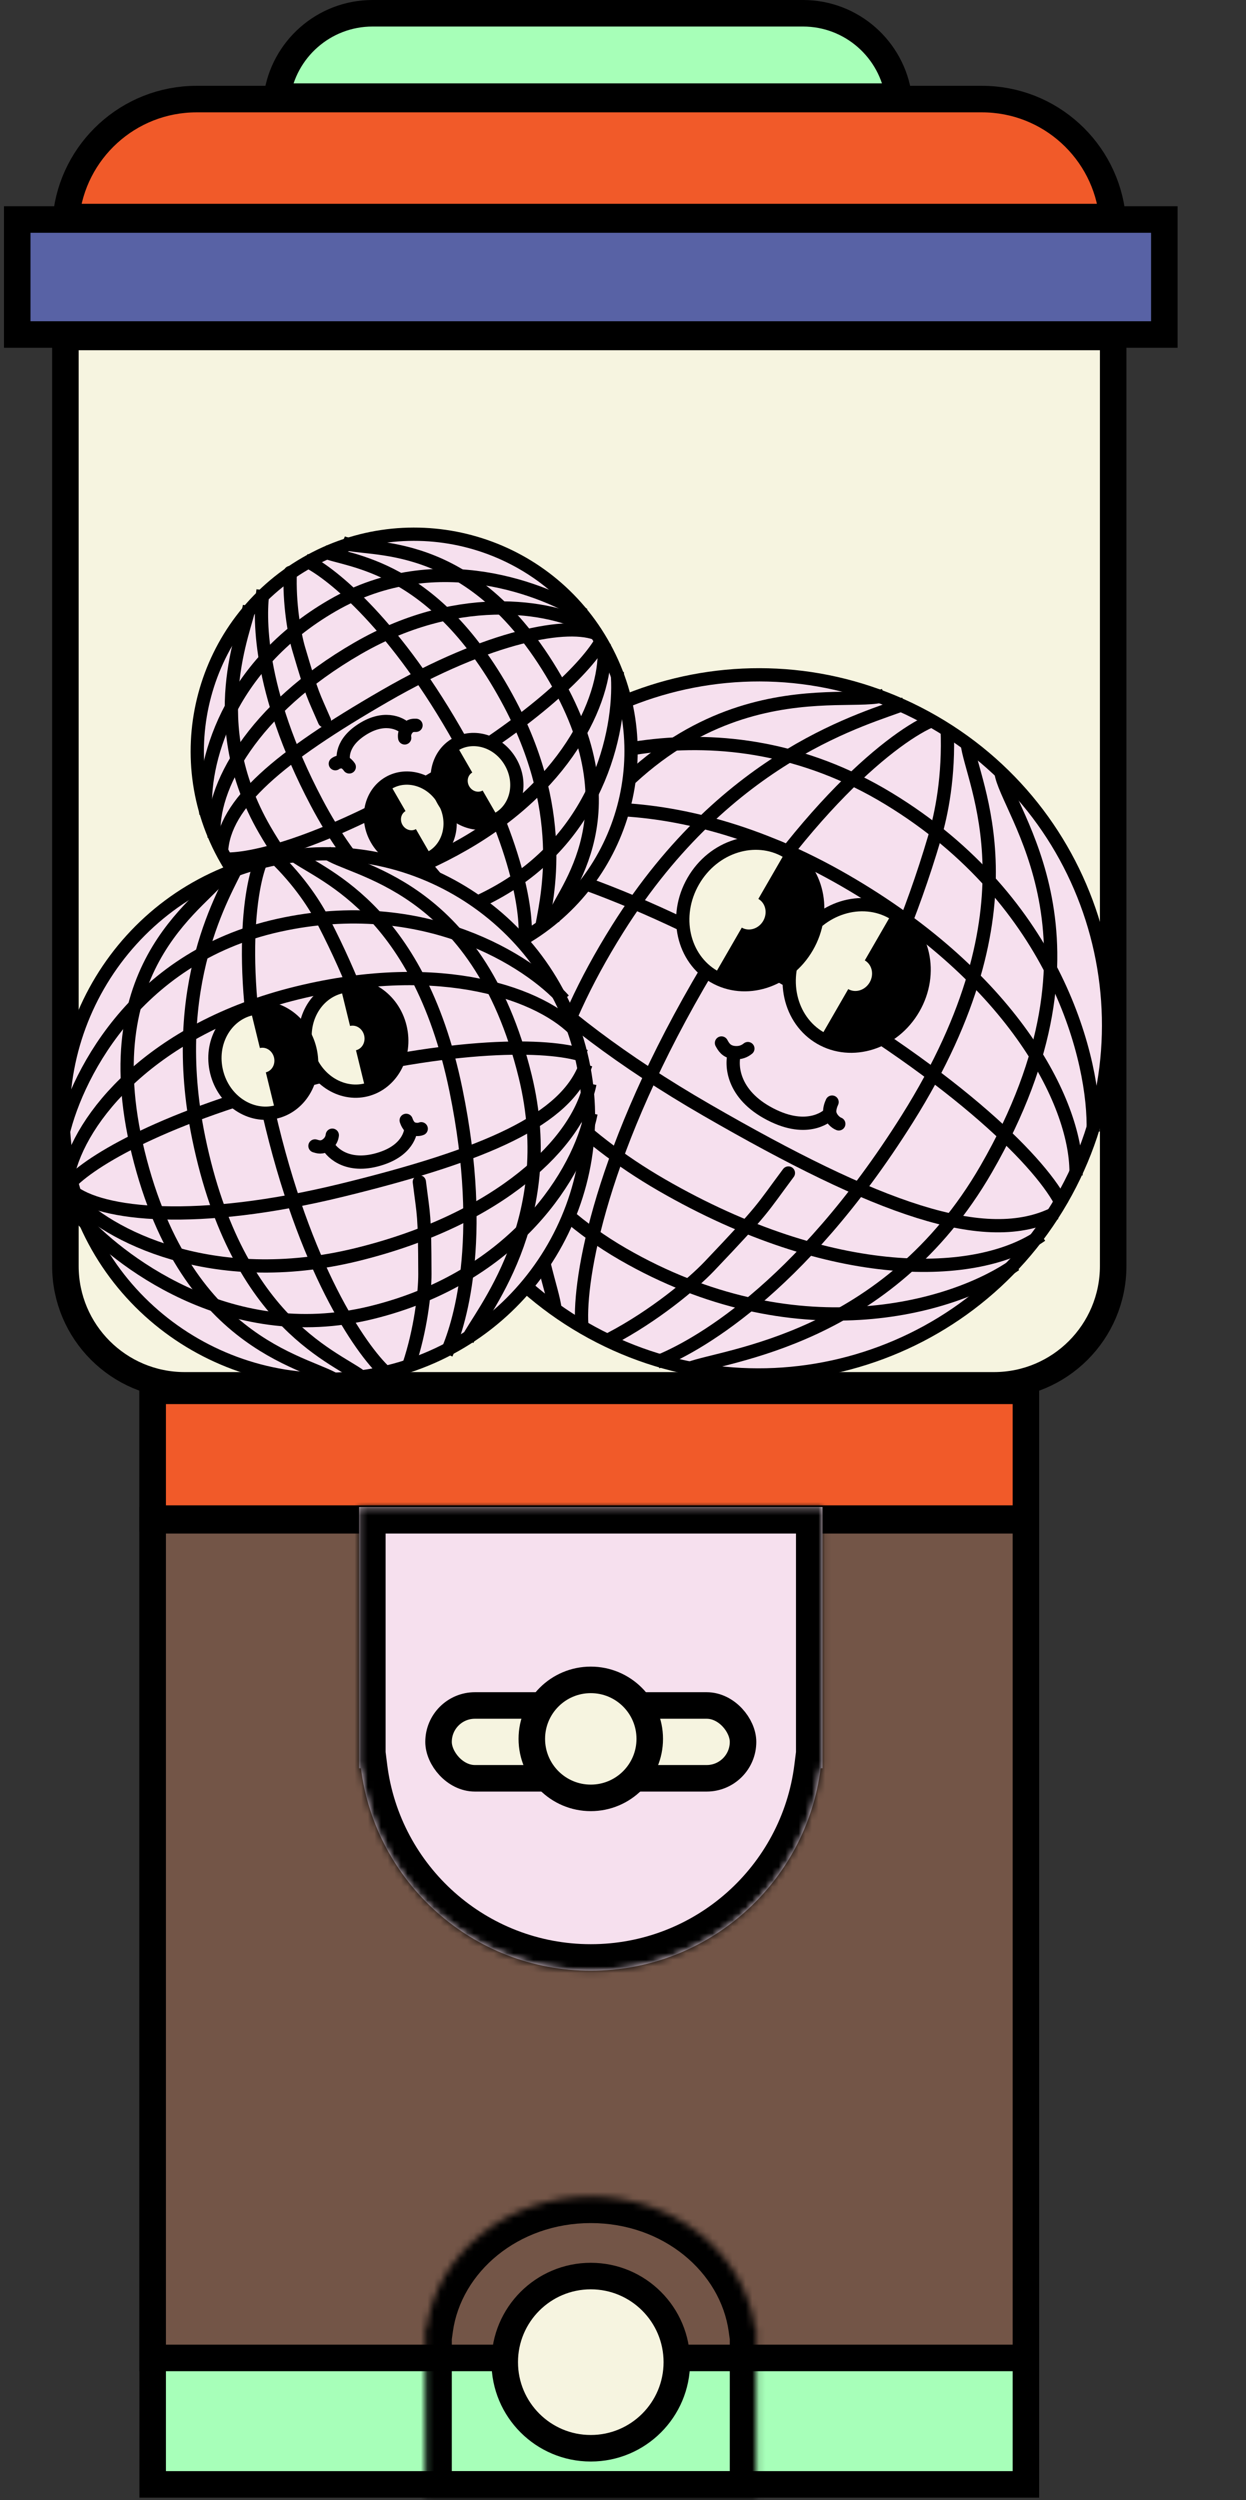
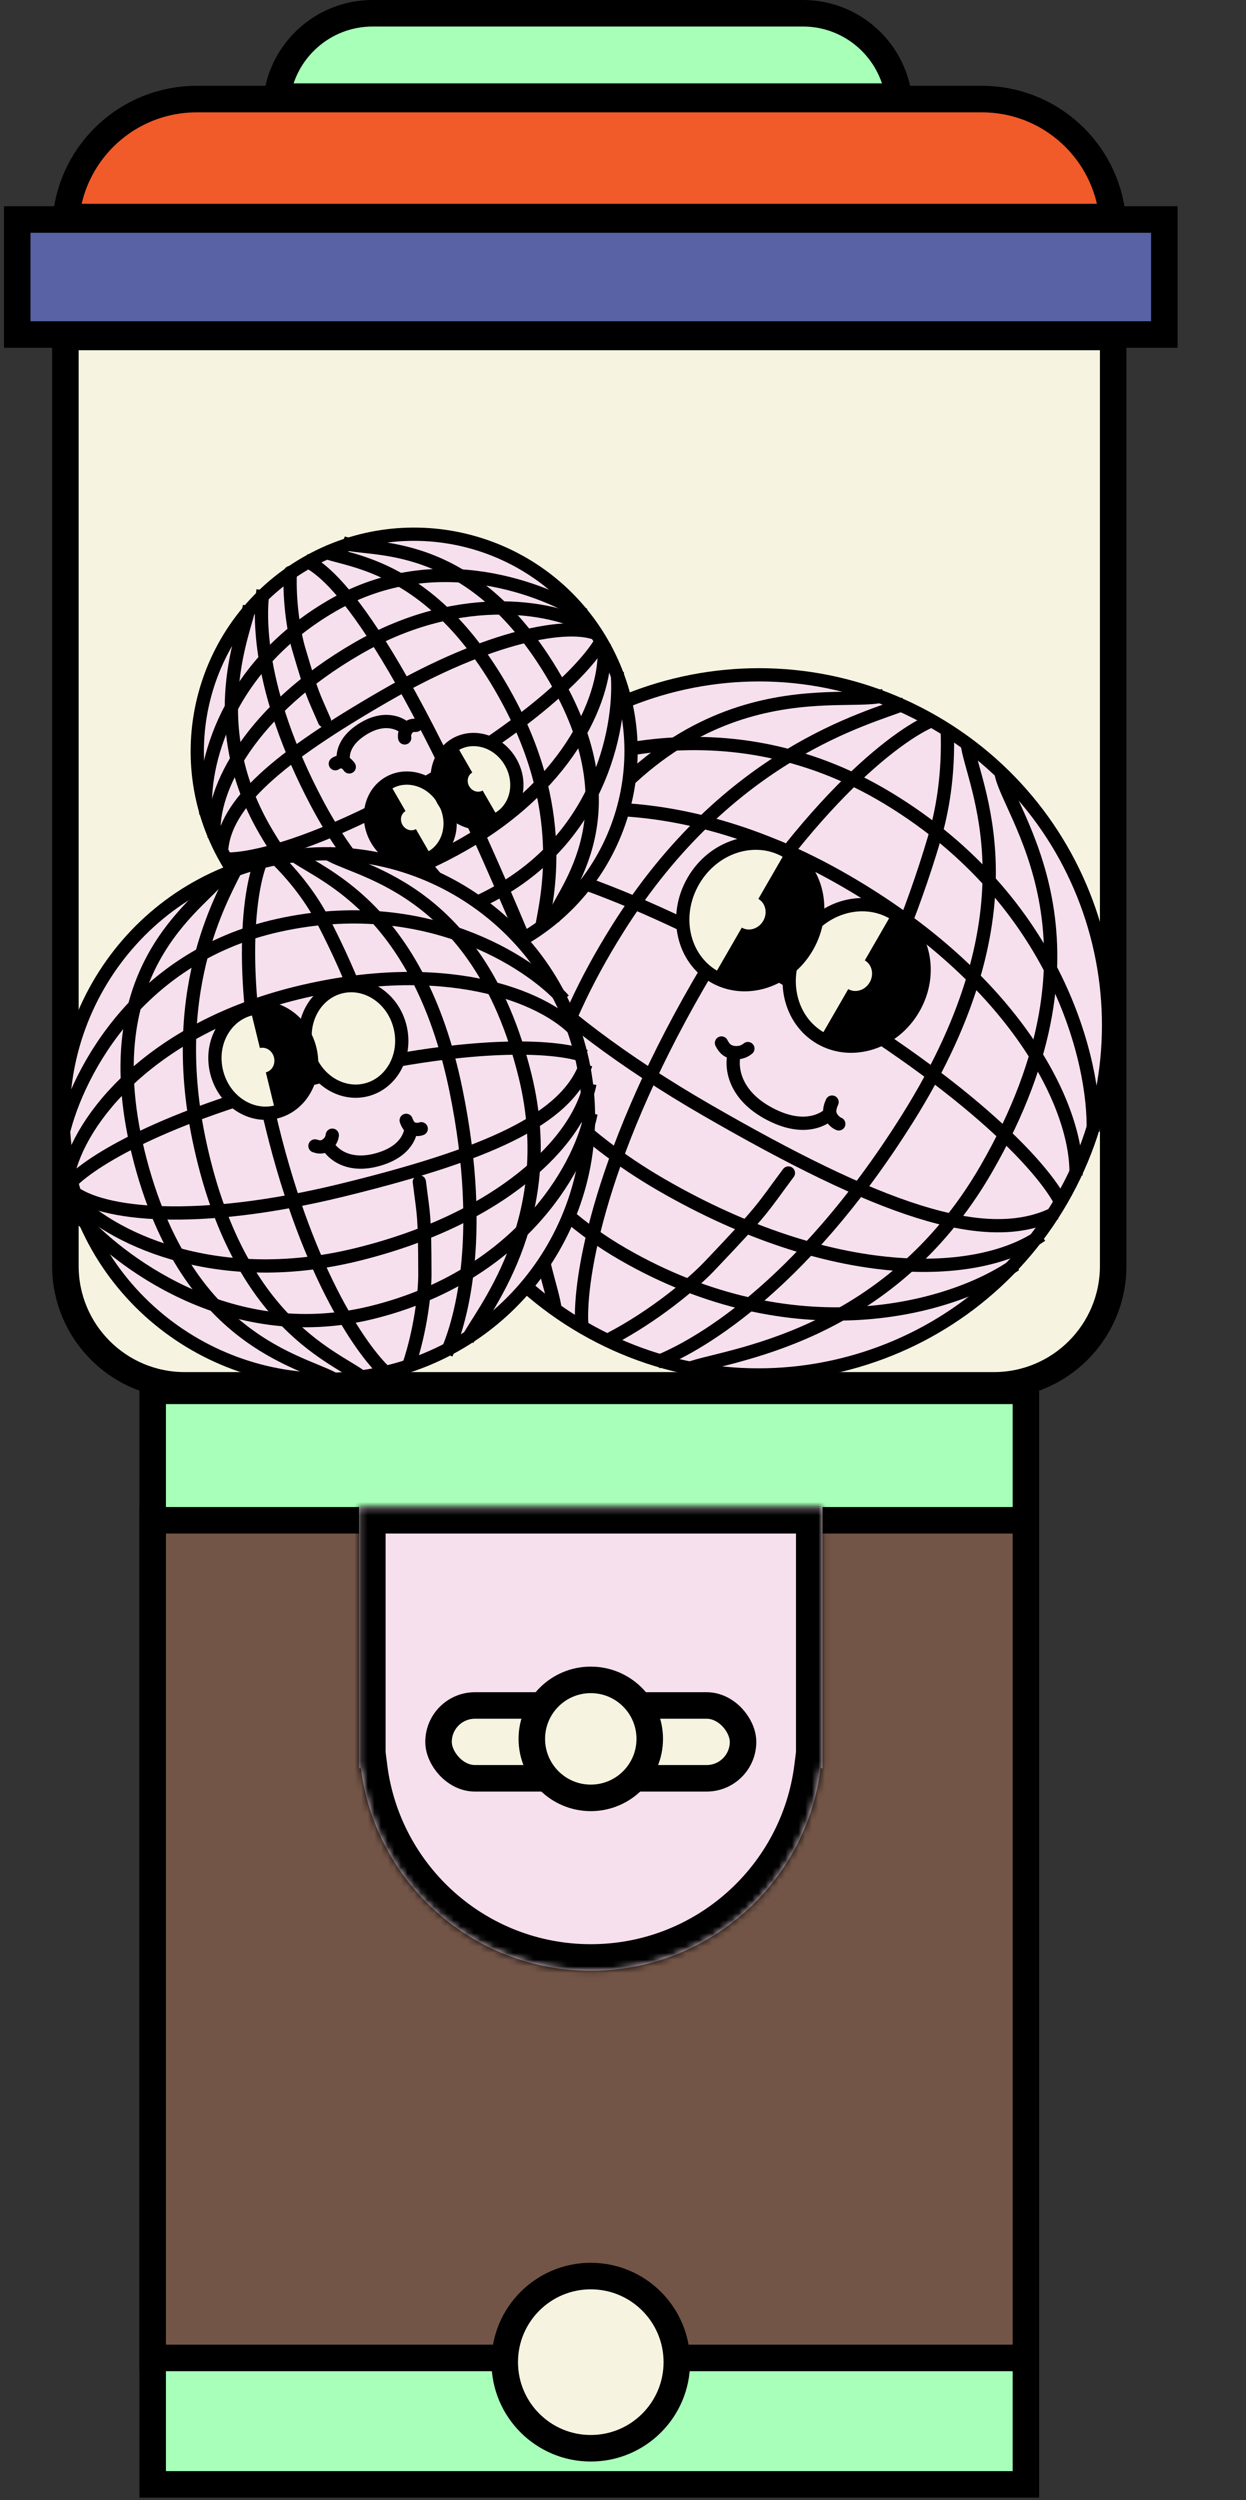
<svg xmlns="http://www.w3.org/2000/svg" width="188" height="377" viewBox="0 0 188 377" fill="none">
  <rect x="0" y="0" width="188" height="377" fill="#333333" stroke="none" />
  <path d="M9.867 50.809H167.959V190.9C167.959 200.841 159.9 208.9 149.959 208.9H27.867C17.926 208.9 9.867 200.841 9.867 190.9V50.809Z" fill="#F6F4E0" stroke="black" stroke-width="4" />
  <rect x="23.035" y="209.723" width="131.757" height="164.902" fill="#A7FFB9" stroke="black" stroke-width="4" />
-   <rect x="23.035" y="209.723" width="131.757" height="19.269" fill="#F15A29" stroke="black" stroke-width="4" />
  <rect x="2" y="-2" width="173.075" height="17.34" transform="matrix(1 0 0 -1 0.602 48.441)" fill="#5862A5" stroke="black" stroke-width="4" />
  <rect x="2" y="-2" width="131.757" height="126.309" transform="matrix(1 0 0 -1 21.035 353.555)" fill="#735547" stroke="black" stroke-width="4" />
  <path d="M9.967 32.734H167.859C166.856 22.742 158.422 14.941 148.165 14.941H29.661C19.404 14.941 10.97 22.742 9.967 32.734Z" fill="#F15A29" stroke="black" stroke-width="4" />
  <path d="M41.785 14.572H135.585C134.61 7.47 128.518 2 121.148 2H56.221C48.851 2 42.759 7.47 41.785 14.572Z" fill="#A7FFB8" stroke="black" stroke-width="4" />
  <mask id="path-8-inside-1_1212_3035" fill="white">
-     <path fill-rule="evenodd" clip-rule="evenodd" d="M89.141 376.623L114.113 376.623L114.113 353.921L114.113 351.047L113.915 351.047C112.362 339.866 101.862 331.219 89.141 331.219C76.42 331.219 65.921 339.866 64.367 351.047L64.169 351.047L64.169 353.921L64.169 376.623L89.141 376.623Z" />
-   </mask>
+     </mask>
  <path d="M114.113 376.623L114.113 380.623L118.113 380.623L118.113 376.623L114.113 376.623ZM114.113 351.047L118.113 351.047L118.113 347.047L114.113 347.047L114.113 351.047ZM113.915 351.047L109.953 351.598L110.432 355.047L113.915 355.047L113.915 351.047ZM64.367 351.047L64.367 355.047L67.85 355.047L68.329 351.598L64.367 351.047ZM64.169 351.047L64.169 347.047L60.169 347.047L60.169 351.047L64.169 351.047ZM64.169 376.623L60.169 376.623L60.169 380.623L64.169 380.623L64.169 376.623ZM114.113 372.623L89.141 372.623L89.141 380.623L114.113 380.623L114.113 372.623ZM110.113 353.921L110.113 376.623L118.113 376.623L118.113 353.921L110.113 353.921ZM110.113 351.047L110.113 353.921L118.113 353.921L118.113 351.047L110.113 351.047ZM113.915 355.047L114.113 355.047L114.113 347.047L113.915 347.047L113.915 355.047ZM89.141 335.219C100.134 335.219 108.71 342.649 109.953 351.598L117.877 350.497C116.013 337.083 103.59 327.219 89.141 327.219L89.141 335.219ZM68.329 351.598C69.573 342.649 78.148 335.219 89.141 335.219L89.141 327.219C74.692 327.219 62.269 337.083 60.405 350.497L68.329 351.598ZM64.169 355.047L64.367 355.047L64.367 347.047L64.169 347.047L64.169 355.047ZM68.169 353.921L68.169 351.047L60.169 351.047L60.169 353.921L68.169 353.921ZM68.169 376.623L68.169 353.921L60.169 353.921L60.169 376.623L68.169 376.623ZM89.141 372.623L64.169 372.623L64.169 380.623L89.141 380.623L89.141 372.623Z" fill="black" mask="url(#path-8-inside-1_1212_3035)" />
  <mask id="path-10-inside-2_1212_3035" fill="white">
    <path fill-rule="evenodd" clip-rule="evenodd" d="M89.141 227.246L54.18 227.246L54.18 262.207L54.18 266.632L54.457 266.632C56.632 283.851 71.331 297.168 89.141 297.168C106.95 297.168 121.649 283.852 123.824 266.632L124.102 266.632L124.102 262.207L124.102 227.246L89.141 227.246Z" />
  </mask>
  <path fill-rule="evenodd" clip-rule="evenodd" d="M89.141 227.246L54.18 227.246L54.18 262.207L54.18 266.632L54.457 266.632C56.632 283.851 71.331 297.168 89.141 297.168C106.95 297.168 121.649 283.852 123.824 266.632L124.102 266.632L124.102 262.207L124.102 227.246L89.141 227.246Z" fill="#F6E0EE" />
  <path d="M54.18 227.246L54.18 223.246L50.18 223.246L50.18 227.246L54.18 227.246ZM54.18 262.207L58.18 262.207L54.18 262.207ZM54.18 266.632L50.18 266.632L50.18 270.632L54.18 270.632L54.18 266.632ZM54.457 266.632L58.426 266.131L57.984 262.632L54.457 262.632L54.457 266.632ZM123.824 266.632L123.824 262.632L120.298 262.632L119.856 266.131L123.824 266.632ZM124.102 266.632L124.102 270.632L128.102 270.632L128.102 266.632L124.102 266.632ZM124.102 227.246L128.102 227.246L128.102 223.246L124.102 223.246L124.102 227.246ZM54.18 231.246L89.141 231.246L89.141 223.246L54.18 223.246L54.18 231.246ZM58.18 262.207L58.18 227.246L50.18 227.246L50.18 262.207L58.18 262.207ZM58.18 266.632L58.18 262.207L50.18 262.207L50.18 266.632L58.18 266.632ZM54.457 262.632L54.18 262.632L54.18 270.632L54.457 270.632L54.457 262.632ZM89.141 293.168C73.372 293.168 60.351 281.376 58.426 266.131L50.489 267.134C52.913 286.327 69.291 301.168 89.141 301.168L89.141 293.168ZM119.856 266.131C117.93 281.376 104.909 293.168 89.141 293.168L89.141 301.168C108.991 301.168 125.368 286.327 127.793 267.134L119.856 266.131ZM124.102 262.632L123.824 262.632L123.824 270.632L124.102 270.632L124.102 262.632ZM120.102 262.207L120.102 266.632L128.102 266.632L128.102 262.207L120.102 262.207ZM120.102 227.246L120.102 262.207L128.102 262.207L128.102 227.246L120.102 227.246ZM89.141 231.246L124.102 231.246L124.102 223.246L89.141 223.246L89.141 231.246Z" fill="black" mask="url(#path-10-inside-2_1212_3035)" />
  <circle cx="89.139" cy="356.192" r="12.983" fill="#F6F4E0" stroke="black" stroke-width="4" />
  <rect x="66.168" y="257.17" width="45.944" height="10.983" rx="5.492" fill="#F6F4E0" stroke="black" stroke-width="4" />
  <circle cx="89.139" cy="262.207" r="8.897" fill="#F6F4E0" stroke="black" stroke-width="4" />
  <path d="M160.186 180.934C145.611 206.178 113.332 214.827 88.088 200.253C62.844 185.678 54.195 153.399 68.769 128.154C83.344 102.91 115.623 94.261 140.867 108.836C166.111 123.411 174.761 155.69 160.186 180.934Z" fill="#F6E0EE" stroke="black" stroke-width="2" />
  <path d="M140.779 108.578C135.436 110.69 120.867 121.638 105.339 148.533C89.811 175.428 87.192 194.25 87.824 200.299" stroke="black" stroke-width="2" />
  <path d="M92.162 201.857C98.644 198.462 104.457 193.643 107.034 190.934C115.508 182.026 114.739 182.534 118.956 176.879" stroke="black" stroke-width="2" stroke-linecap="round" />
  <path d="M142.912 109.816C143.212 117.127 142.056 122.732 140.999 126.318C137.521 138.111 133.028 148.365 129.217 154.967" stroke="black" stroke-width="2" />
  <path d="M99.124 205.399C104.448 203.294 120.426 194.903 136.897 168.711C157.166 136.479 146.552 118.053 145.923 112.027" stroke="black" stroke-width="2" />
  <path d="M136.497 106.111C131.138 108.278 109.919 113.431 93.201 140.051C72.629 172.808 83.158 191.381 83.748 197.476" stroke="black" stroke-width="2" />
  <path d="M133.435 104.818C128.056 106.922 102.557 98.956 82.574 133.568C61.956 169.279 78.999 188.56 79.655 194.636" stroke="black" stroke-width="2" />
  <path d="M104.043 206.338C109.366 204.335 133.87 202.145 148.809 176.27C168.899 141.473 151.739 122.366 151.018 116.398" stroke="black" stroke-width="2" />
  <path d="M73.153 121.407C82.817 114.62 108.527 104.921 134.053 120.42C159.58 135.919 165.279 160.328 164.938 170.594" stroke="black" stroke-width="2" />
  <path d="M68.926 127.529C78.567 120.823 101.475 117.769 127.443 132.762C153.405 147.752 162.643 167.003 162.353 177.221" stroke="black" stroke-width="2" />
  <path d="M68.661 128.805C75.746 128.636 93.219 132.991 119.245 148.017C145.264 163.039 157.417 175.789 160.271 181.696" stroke="black" stroke-width="2" />
  <path d="M157.127 186.276C147.528 193.006 125.565 193.543 99.85 178.696C74.141 163.853 66.535 141.295 66.865 131.101" stroke="black" stroke-width="2" />
  <path d="M110.828 158.723C110.201 160.89 110.689 165.411 116.749 168.275C122.303 170.901 125.115 168.011 125.115 168.011M110.828 158.723C109.544 158.605 109.15 157.788 108.858 157.273M110.828 158.723C111.717 158.804 112.366 158.508 112.841 158.117" stroke="black" stroke-width="2" stroke-linecap="round" stroke-linejoin="round" />
  <path d="M125.547 166.184C125.363 166.562 125.073 167.365 125.237 167.98C125.419 168.66 126.047 169.279 126.56 169.471" stroke="black" stroke-width="2" stroke-linecap="round" stroke-linejoin="round" />
  <path d="M153.197 190.701C143.543 197.5 119.754 203.99 93.968 189.102C68.189 174.218 64.75 145.585 65.106 135.321" stroke="black" stroke-width="2" />
  <path d="M159.24 182.915C148.78 188.256 132.297 182.203 106.595 167.363C80.899 152.527 68.338 137.607 67.518 129.96" stroke="black" stroke-width="2" />
  <path d="M137.847 152.047C134.792 157.338 128.476 159.236 123.8 156.536C119.124 153.837 117.609 147.418 120.664 142.126C123.719 136.835 130.036 134.937 134.712 137.637C139.387 140.336 140.902 146.756 137.847 152.047Z" fill="#F6F4E0" stroke="black" stroke-width="2" />
  <path d="M123.991 156.069C125.085 156.7 126.303 157.09 127.577 157.217C128.851 157.344 130.156 157.205 131.416 156.808C132.676 156.411 133.868 155.764 134.923 154.903C135.978 154.043 136.875 152.986 137.564 151.793C138.253 150.6 138.719 149.294 138.937 147.951C139.155 146.607 139.119 145.251 138.833 143.961C138.547 142.671 138.015 141.472 137.268 140.432C136.521 139.392 135.574 138.532 134.48 137.901L130.485 144.821C130.745 144.971 130.971 145.176 131.149 145.424C131.327 145.671 131.454 145.957 131.522 146.264C131.59 146.572 131.599 146.895 131.547 147.215C131.495 147.535 131.384 147.846 131.22 148.13C131.055 148.414 130.842 148.666 130.59 148.871C130.339 149.076 130.055 149.23 129.755 149.325C129.455 149.419 129.144 149.452 128.841 149.422C128.537 149.392 128.247 149.299 127.986 149.149L123.991 156.069Z" fill="black" />
  <path d="M121.789 142.776C118.734 148.067 112.417 149.964 107.741 147.265C103.066 144.565 101.551 138.146 104.606 132.855C107.66 127.564 113.977 125.666 118.653 128.365C123.329 131.065 124.844 137.484 121.789 142.776Z" fill="#F6F4E0" stroke="black" stroke-width="2" />
  <path d="M107.928 146.797C109.022 147.429 110.241 147.819 111.515 147.946C112.789 148.073 114.093 147.934 115.354 147.537C116.614 147.14 117.806 146.492 118.86 145.632C119.915 144.771 120.813 143.714 121.501 142.522C122.19 141.329 122.657 140.023 122.875 138.679C123.092 137.335 123.057 135.98 122.771 134.69C122.484 133.4 121.952 132.201 121.206 131.161C120.459 130.121 119.511 129.261 118.418 128.629L114.422 135.549C114.683 135.7 114.909 135.904 115.087 136.152C115.264 136.4 115.391 136.686 115.459 136.993C115.528 137.3 115.536 137.623 115.484 137.943C115.432 138.263 115.321 138.574 115.157 138.859C114.993 139.143 114.779 139.395 114.528 139.6C114.277 139.805 113.993 139.959 113.692 140.053C113.392 140.148 113.082 140.181 112.778 140.151C112.475 140.121 112.184 140.028 111.924 139.877L107.928 146.797Z" fill="black" />
  <path d="M34.153 129.641C25.118 113.991 30.48 93.979 46.13 84.943C61.78 75.907 81.792 81.269 90.828 96.92C99.864 112.57 94.502 132.582 78.851 141.618C63.201 150.653 43.189 145.291 34.153 129.641Z" fill="#F6E0EE" stroke="black" stroke-width="2" />
-   <path d="M79.154 141.883C79.685 138.323 78.316 126.993 68.594 110.155C58.873 93.317 49.481 86.008 46.001 84.459" stroke="black" stroke-width="2" />
+   <path d="M79.154 141.883C58.873 93.317 49.481 86.008 46.001 84.459" stroke="black" stroke-width="2" />
  <path d="M43.795 86.328C43.607 90.912 44.401 95.58 45.064 97.829C47.244 105.223 47.21 104.646 48.959 108.709" stroke="black" stroke-width="2" stroke-linecap="round" />
  <path d="M77.861 142.744C73.797 140.615 71.116 138.23 69.5 136.532C64.187 130.946 60.028 125.292 57.637 121.152" stroke="black" stroke-width="2" />
  <path d="M39.689 88.998C39.163 92.548 38.71 103.856 47.77 121.012C58.917 142.123 72.251 142.136 75.72 143.684" stroke="black" stroke-width="2" />
  <path d="M81.698 140.091C82.21 136.516 86.091 123.425 76.934 106.1C65.665 84.78 52.299 84.709 48.813 83.134" stroke="black" stroke-width="2" />
  <path d="M83.388 138.881C83.939 135.312 96.268 123.98 83.8 102.385C70.937 80.106 55.137 83.338 51.64 81.802" stroke="black" stroke-width="2" />
  <path d="M37.638 91.375C37.057 94.894 30.564 108.887 39.931 125.111C52.528 146.929 68.284 143.601 71.75 145.081" stroke="black" stroke-width="2" />
  <path d="M93.13 101.409C93.8 108.776 91.059 125.747 74.73 134.698C58.4 143.648 43.411 139.061 37.957 135.648" stroke="black" stroke-width="2" />
  <path d="M91.139 97.188C91.772 104.518 86.3 117.885 70.102 127.236C53.909 136.585 40.609 135.537 35.165 132.168" stroke="black" stroke-width="2" />
  <path d="M90.83 96.471C88.712 100.364 80.9 108.469 64.636 117.859C48.376 127.247 37.673 129.831 33.581 129.523" stroke="black" stroke-width="2" />
  <path d="M32.319 126.243C31.634 118.943 38.079 106.935 53.966 97.763C69.849 88.593 84.34 91.617 89.733 95.015" stroke="black" stroke-width="2" />
  <path d="M61.364 109.988C60.384 108.967 57.776 107.815 54.32 110.208C51.154 112.401 51.841 114.834 51.841 114.834M61.364 109.988C61.83 109.327 62.398 109.369 62.769 109.372M61.364 109.988C61.041 110.445 60.998 110.89 61.062 111.27" stroke="black" stroke-width="2" stroke-linecap="round" stroke-linejoin="round" />
  <path d="M52.699 115.643C52.551 115.424 52.206 115.015 51.821 114.911C51.395 114.797 50.861 114.943 50.596 115.162" stroke="black" stroke-width="2" stroke-linecap="round" stroke-linejoin="round" />
  <path d="M31.069 122.766C30.372 115.411 34.195 100.523 50.174 91.298C66.148 82.075 82.664 89.248 88.095 92.677" stroke="black" stroke-width="2" />
  <path d="M33.417 128.484C33.756 121.153 42.102 114.162 58.033 104.965C73.96 95.769 85.886 93.692 90.267 95.661" stroke="black" stroke-width="2" />
  <path d="M56.842 126.567C55.013 123.4 55.944 119.616 58.671 118.041C61.399 116.466 65.142 117.553 66.97 120.719C68.798 123.886 67.868 127.67 65.14 129.245C62.413 130.82 58.67 129.733 56.842 126.567Z" fill="#F6F4E0" stroke="black" stroke-width="2" />
  <path d="M58.68 117.968C57.994 118.364 57.4 118.903 56.932 119.556C56.464 120.208 56.13 120.959 55.951 121.768C55.771 122.577 55.749 123.427 55.886 124.27C56.022 125.112 56.315 125.931 56.747 126.679C57.178 127.427 57.741 128.09 58.403 128.629C59.064 129.169 59.811 129.575 60.602 129.824C61.392 130.073 62.21 130.16 63.008 130.08C63.807 130.001 64.572 129.756 65.257 129.36L62.752 125.021C62.589 125.115 62.407 125.174 62.216 125.193C62.026 125.211 61.831 125.191 61.643 125.131C61.455 125.072 61.277 124.975 61.119 124.847C60.962 124.718 60.828 124.561 60.725 124.382C60.622 124.204 60.552 124.009 60.52 123.808C60.487 123.608 60.492 123.405 60.535 123.212C60.578 123.02 60.657 122.841 60.769 122.685C60.88 122.53 61.022 122.402 61.185 122.307L58.68 117.968Z" fill="black" />
  <path d="M66.912 120.752C65.084 117.586 66.014 113.801 68.742 112.226C71.469 110.652 75.212 111.738 77.04 114.905C78.868 118.071 77.938 121.856 75.21 123.431C72.483 125.006 68.74 123.919 66.912 120.752Z" fill="#F6F4E0" stroke="black" stroke-width="2" />
  <path d="M68.751 112.152C68.065 112.548 67.471 113.087 67.002 113.739C66.534 114.391 66.201 115.143 66.021 115.952C65.841 116.761 65.819 117.611 65.956 118.453C66.093 119.296 66.385 120.115 66.817 120.863C67.249 121.611 67.811 122.273 68.473 122.813C69.134 123.352 69.882 123.758 70.672 124.007C71.462 124.256 72.28 124.343 73.079 124.264C73.878 124.184 74.642 123.94 75.328 123.544L72.822 119.205C72.659 119.299 72.477 119.357 72.287 119.376C72.096 119.395 71.902 119.374 71.713 119.315C71.525 119.256 71.347 119.159 71.189 119.03C71.032 118.902 70.898 118.744 70.795 118.566C70.692 118.388 70.622 118.193 70.59 117.992C70.557 117.791 70.563 117.589 70.605 117.396C70.648 117.203 70.728 117.024 70.839 116.869C70.951 116.714 71.092 116.585 71.256 116.491L68.751 112.152Z" fill="black" />
  <path d="M87.648 158.957C92.848 180.212 79.832 201.657 58.577 206.857C37.322 212.056 15.877 199.04 10.678 177.786C5.479 156.531 18.494 135.085 39.749 129.886C61.004 124.687 82.449 137.702 87.648 158.957Z" fill="#F6E0EE" stroke="black" stroke-width="2" />
  <path d="M39.51 129.556C37.697 133.499 35.465 147.081 41.039 169.866C46.612 192.651 55.013 204.289 58.517 207.26" stroke="black" stroke-width="2" />
  <path d="M61.697 205.843C63.461 200.605 64.116 194.939 64.108 192.115C64.079 182.829 63.925 183.508 63.272 178.22" stroke="black" stroke-width="2" stroke-linecap="round" />
  <path d="M41.322 129.114C45.304 132.947 47.601 136.609 48.897 139.118C53.158 147.368 56.062 155.31 57.43 160.903" stroke="black" stroke-width="2" />
  <path d="M67.349 204.14C69.154 200.211 73.491 187.288 68.799 164.393C63.025 136.221 47.61 131.71 44.12 128.75" stroke="black" stroke-width="2" />
  <path d="M35.875 130.443C34.083 134.424 25.196 148.317 29.977 171.574C35.859 200.191 51.304 204.827 54.809 207.844" stroke="black" stroke-width="2" />
  <path d="M33.613 131.651C31.773 135.595 13.696 144.548 20.839 173.75C28.209 203.88 47.572 205.475 51.1 208.434" stroke="black" stroke-width="2" />
  <path d="M70.52 202.082C72.379 198.209 84.605 184.217 79.243 162.296C72.032 132.817 52.69 131.353 49.18 128.473" stroke="black" stroke-width="2" />
  <path d="M9.305 171.873C11.033 163.123 19.997 144.403 42.02 139.529C64.043 134.654 79.9 144.996 85.076 150.776" stroke="black" stroke-width="2" />
  <path d="M10.199 177.422C11.957 168.728 22.863 155.098 44.862 149.717C66.857 144.337 81.952 150.017 87.13 155.743" stroke="black" stroke-width="2" />
  <path d="M10.721 178.256C14.498 174.463 26.307 167.714 48.355 162.32C70.398 156.928 83.689 157.538 88.331 159.271" stroke="black" stroke-width="2" />
  <path d="M89.007 163.412C87.285 172.098 75.581 183.861 53.795 189.19C32.015 194.517 16.084 186.181 10.941 180.446" stroke="black" stroke-width="2" />
  <path d="M49.355 172.558C50.145 174.068 52.772 176.28 57.575 174.678C61.977 173.21 62.002 170.164 62.002 170.164M49.355 172.558C48.593 173.164 47.951 172.925 47.523 172.796M49.355 172.558C49.883 172.138 50.082 171.638 50.137 171.176" stroke="black" stroke-width="2" stroke-linecap="round" stroke-linejoin="round" />
  <path d="M61.285 168.939C61.383 169.242 61.644 169.832 62.055 170.081C62.509 170.357 63.175 170.368 63.555 170.205" stroke="black" stroke-width="2" stroke-linecap="round" stroke-linejoin="round" />
  <path d="M89.176 167.875C87.459 176.626 77.868 192.592 56.023 197.935C34.183 203.277 17.352 189.45 12.187 183.664" stroke="black" stroke-width="2" />
  <path d="M88.408 160.474C85.49 168.85 73.335 174.156 51.56 179.482C29.791 184.807 15.145 183.226 10.704 179.481" stroke="black" stroke-width="2" />
  <path d="M60.367 154.86C61.436 159.231 59.037 163.418 55.226 164.35C51.415 165.282 47.354 162.676 46.285 158.304C45.216 153.933 47.615 149.746 51.426 148.814C55.237 147.882 59.297 150.489 60.367 154.86Z" fill="#F6F4E0" stroke="black" stroke-width="2" />
-   <path d="M55.147 164.233C56.074 164.006 56.942 163.583 57.704 162.986C58.465 162.39 59.104 161.633 59.585 160.758C60.065 159.883 60.377 158.908 60.503 157.887C60.63 156.867 60.567 155.822 60.32 154.811C60.073 153.8 59.645 152.844 59.062 151.997C58.48 151.15 57.752 150.429 56.922 149.875C56.092 149.32 55.176 148.944 54.225 148.766C53.275 148.589 52.309 148.614 51.382 148.841L52.816 154.704C53.037 154.65 53.267 154.644 53.493 154.686C53.72 154.728 53.938 154.818 54.136 154.95C54.334 155.082 54.507 155.254 54.646 155.455C54.785 155.657 54.886 155.885 54.945 156.126C55.004 156.367 55.019 156.616 54.989 156.859C54.959 157.102 54.884 157.334 54.77 157.543C54.656 157.751 54.503 157.931 54.322 158.073C54.141 158.215 53.934 158.316 53.713 158.37L55.147 164.233Z" fill="black" />
  <path d="M46.765 158.188C47.834 162.559 45.435 166.746 41.624 167.678C37.813 168.61 33.753 166.004 32.683 161.633C31.614 157.261 34.013 153.074 37.824 152.142C41.635 151.21 45.696 153.817 46.765 158.188Z" fill="#F6F4E0" stroke="black" stroke-width="2" />
  <path d="M41.545 167.563C42.472 167.336 43.341 166.913 44.102 166.316C44.864 165.72 45.503 164.963 45.983 164.088C46.463 163.213 46.776 162.238 46.902 161.218C47.028 160.197 46.966 159.152 46.718 158.141C46.471 157.13 46.044 156.174 45.461 155.327C44.878 154.48 44.151 153.759 43.321 153.205C42.491 152.651 41.574 152.274 40.624 152.097C39.673 151.919 38.707 151.945 37.78 152.171L39.214 158.034C39.435 157.98 39.665 157.974 39.892 158.016C40.118 158.058 40.337 158.148 40.534 158.28C40.732 158.412 40.905 158.584 41.044 158.786C41.183 158.987 41.285 159.215 41.344 159.456C41.403 159.697 41.417 159.946 41.387 160.189C41.357 160.432 41.283 160.664 41.168 160.873C41.054 161.081 40.902 161.261 40.72 161.403C40.539 161.545 40.332 161.646 40.111 161.7L41.545 167.563Z" fill="black" />
</svg>